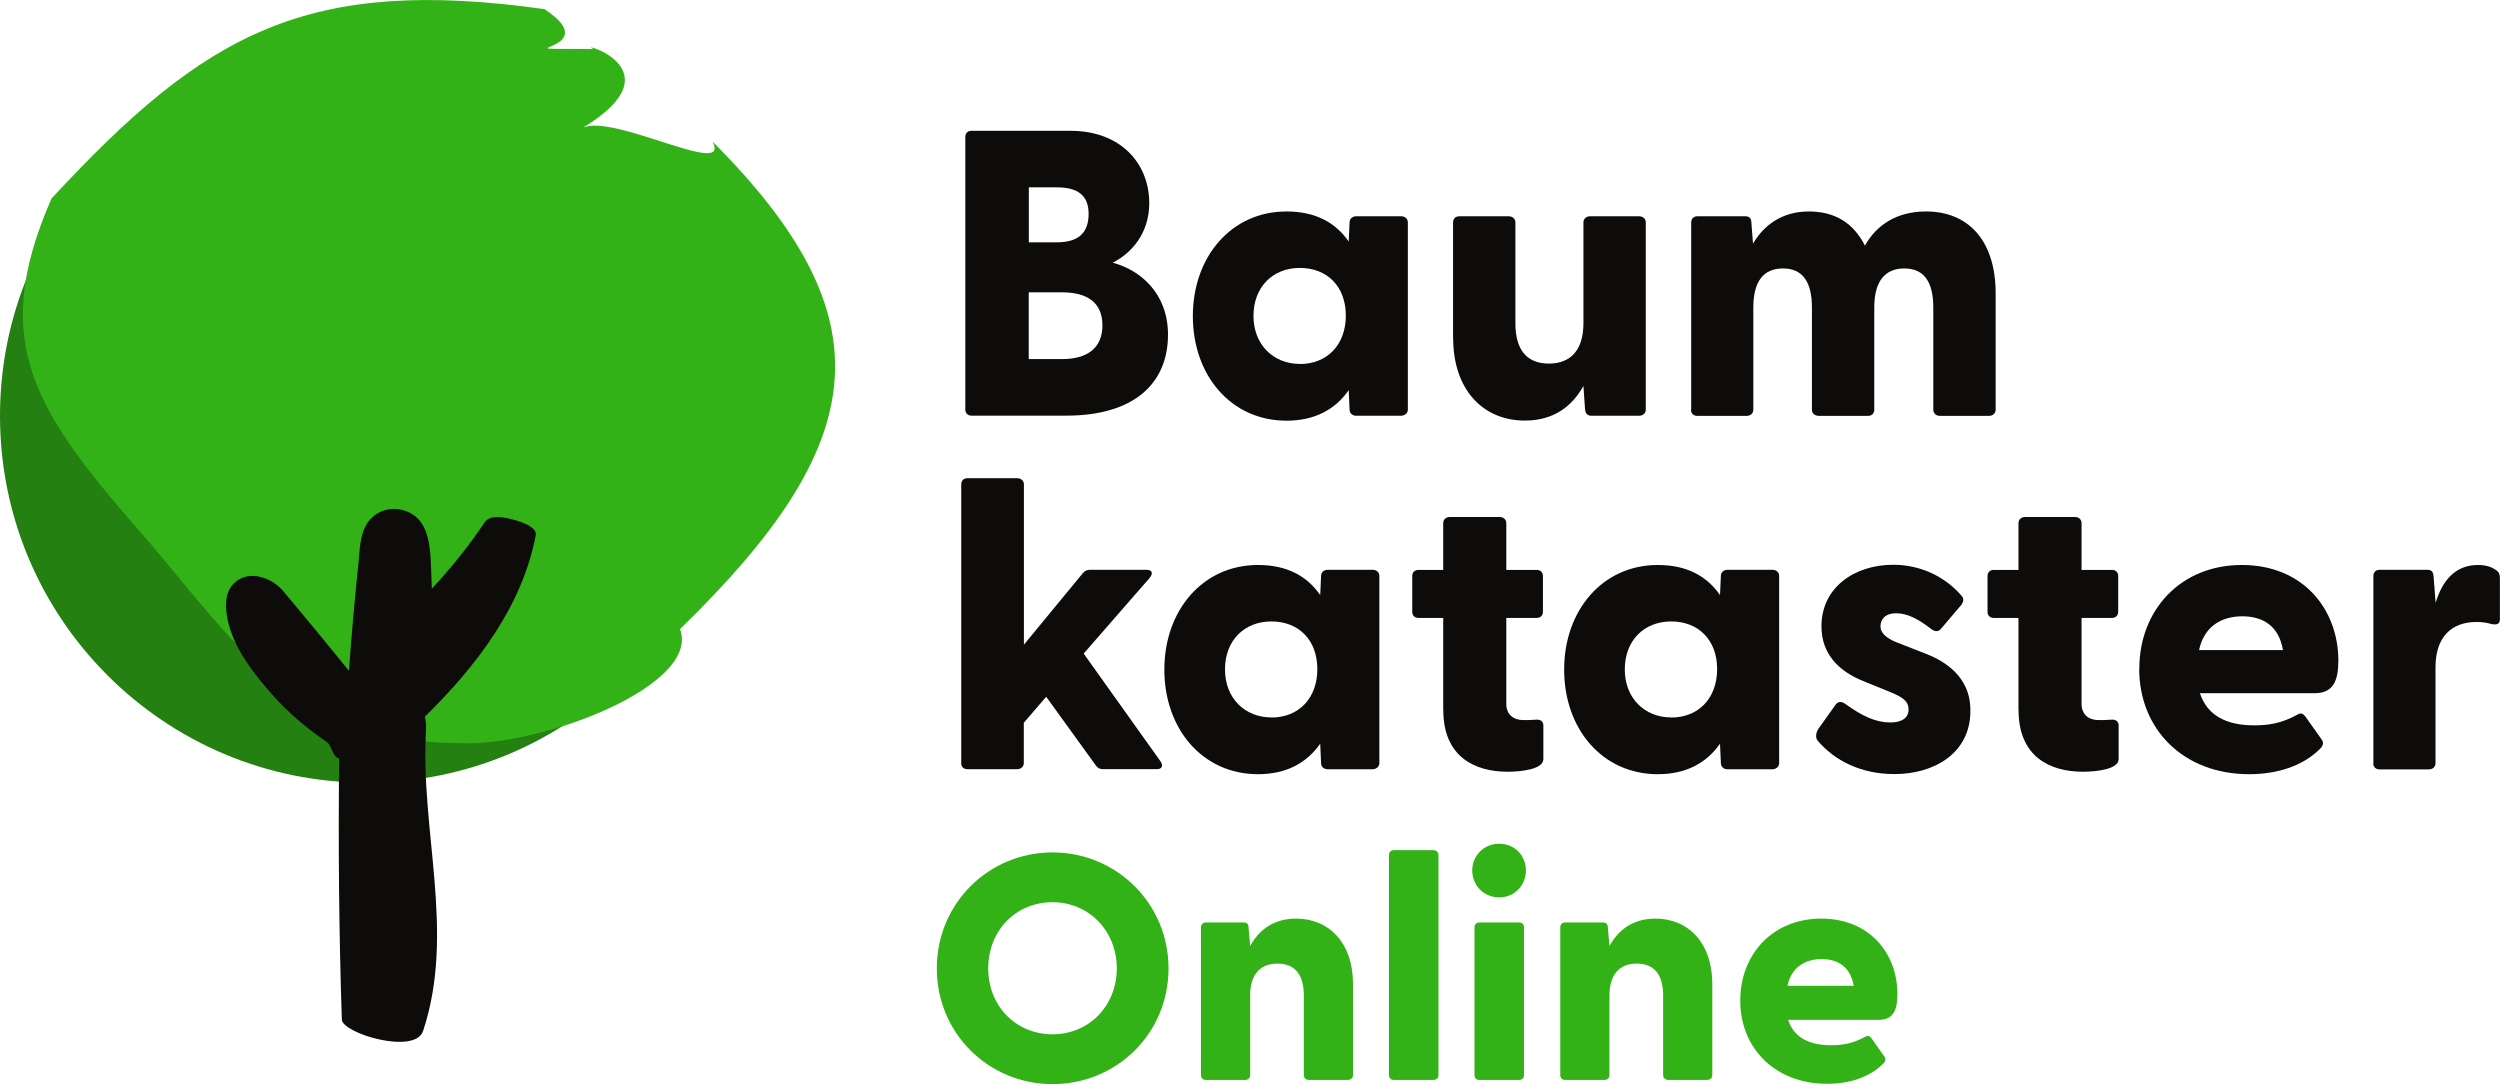
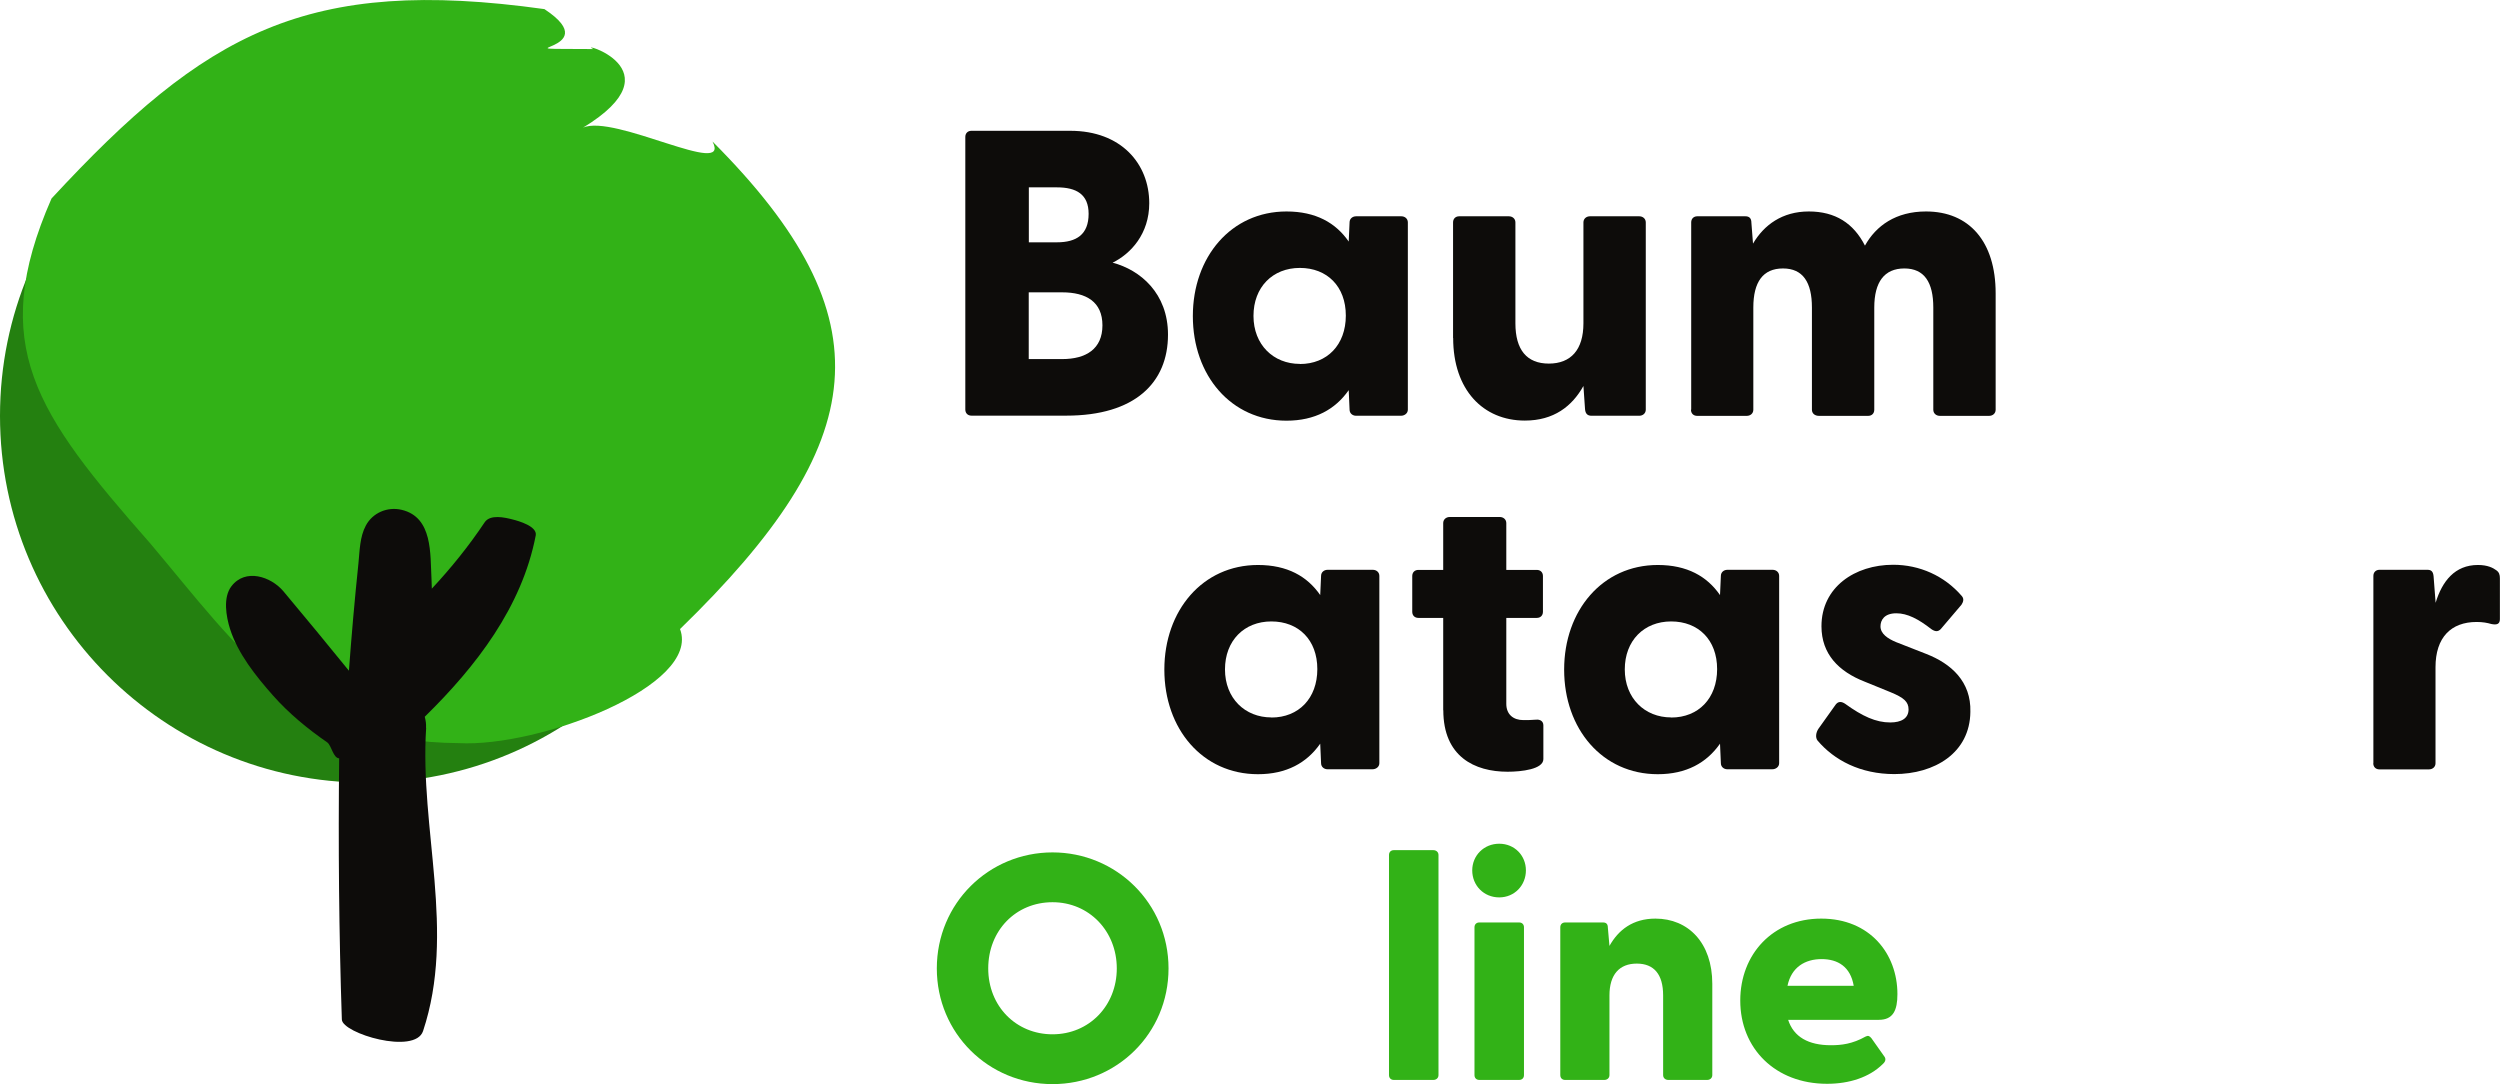
<svg xmlns="http://www.w3.org/2000/svg" id="Ebene_1" data-name="Ebene 1" viewBox="0 0 233.37 101.2">
  <defs>
    <style>
      .cls-1 {
        fill: #32b217;
      }

      .cls-1, .cls-2, .cls-3 {
        stroke-width: 0px;
      }

      .cls-2 {
        fill: #0d0c0a;
      }

      .cls-3 {
        fill: #248010;
      }
    </style>
  </defs>
  <g>
    <path class="cls-2" d="m90.11,38.24V12.78c0-.34.23-.57.57-.57h9.23c4.75,0,7.37,3.08,7.37,6.76,0,2.85-1.71,4.71-3.42,5.55,2.58.68,5.17,2.85,5.17,6.72,0,4.48-3.08,7.56-9.5,7.56h-8.85c-.34,0-.57-.23-.57-.57Zm8.55-15.62c1.82,0,2.96-.72,2.96-2.66,0-1.82-1.14-2.47-2.96-2.47h-2.62v5.13h2.62Zm.49,10.9c2.24,0,3.76-.95,3.76-3.15s-1.52-3.08-3.76-3.08h-3.12v6.23h3.12Z" />
    <path class="cls-2" d="m111.35,29.5c0-5.51,3.57-9.76,8.74-9.76,2.74,0,4.6,1.06,5.81,2.81l.08-1.79c0-.34.27-.57.61-.57h4.22c.34,0,.61.23.61.57v17.48c0,.34-.3.57-.65.57h-4.18c-.34,0-.61-.23-.61-.57l-.08-1.82c-1.25,1.79-3.15,2.85-5.81,2.85-5.17,0-8.74-4.22-8.74-9.76Zm9.99,4.48c2.55,0,4.29-1.79,4.29-4.52s-1.75-4.45-4.29-4.45-4.33,1.79-4.33,4.48,1.86,4.48,4.33,4.48Z" />
    <path class="cls-2" d="m135.64,31.55v-10.79c0-.34.23-.57.57-.57h4.64c.34,0,.61.23.61.57v9.42c0,2.47,1.06,3.76,3.12,3.76s3.23-1.29,3.23-3.76v-9.42c0-.34.27-.57.61-.57h4.6c.34,0,.61.23.61.57v17.48c0,.34-.27.57-.61.57h-4.45c-.34,0-.57-.15-.61-.61l-.15-2.17c-1.06,1.9-2.77,3.23-5.47,3.23-3.88,0-6.69-2.85-6.69-7.71Z" />
    <path class="cls-2" d="m157.87,38.24v-17.48c0-.34.23-.57.57-.57h4.48c.34,0,.57.15.57.61l.15,1.94c1.03-1.75,2.74-3,5.21-3s4.18,1.1,5.24,3.19c1.03-1.86,2.89-3.19,5.7-3.19,4.03,0,6.5,2.81,6.5,7.64v10.87c0,.34-.27.57-.61.57h-4.6c-.34,0-.61-.23-.61-.57v-9.54c0-2.36-.84-3.65-2.7-3.65s-2.81,1.25-2.81,3.65v9.54c0,.34-.23.57-.57.57h-4.6c-.38,0-.65-.23-.65-.57v-9.54c0-2.36-.84-3.65-2.7-3.65s-2.77,1.25-2.77,3.65v9.54c0,.34-.27.57-.61.57h-4.64c-.34,0-.57-.23-.57-.57Z" />
-     <path class="cls-2" d="m89.73,71.24v-26.03c0-.34.23-.57.57-.57h4.67c.34,0,.61.23.61.57v14.97l5.51-6.69c.19-.23.42-.3.68-.3h5.24c.53,0,.65.3.34.72l-6.19,7.1,7.18,10.07c.27.42.11.72-.34.72h-5.02c-.3,0-.49-.08-.68-.34l-4.64-6.42-2.09,2.43v3.76c0,.34-.27.57-.61.57h-4.67c-.34,0-.57-.23-.57-.57Z" />
    <path class="cls-2" d="m108.69,62.5c0-5.51,3.57-9.76,8.74-9.76,2.74,0,4.6,1.06,5.81,2.81l.08-1.79c0-.34.27-.57.61-.57h4.22c.34,0,.61.23.61.57v17.48c0,.34-.3.57-.65.57h-4.18c-.34,0-.61-.23-.61-.57l-.08-1.82c-1.25,1.79-3.15,2.85-5.81,2.85-5.17,0-8.74-4.22-8.74-9.76Zm9.99,4.48c2.55,0,4.29-1.79,4.29-4.52s-1.75-4.45-4.29-4.45-4.33,1.79-4.33,4.48,1.86,4.48,4.33,4.48Z" />
    <path class="cls-2" d="m134.72,66.3v-8.62h-2.32c-.34,0-.57-.23-.57-.57v-3.34c0-.34.23-.57.57-.57h2.32v-4.37c0-.34.27-.57.61-.57h4.67c.34,0,.61.23.61.57v4.37h2.85c.34,0,.57.23.57.57v3.34c0,.34-.23.57-.57.57h-2.85v8.02c0,.99.65,1.52,1.6,1.52.34,0,.68,0,1.18-.04.38-.04.68.15.68.53v3.15c0,.95-2.05,1.18-3.34,1.18-3.08,0-6-1.41-6-5.74Z" />
    <path class="cls-2" d="m146.01,62.5c0-5.51,3.57-9.76,8.74-9.76,2.74,0,4.6,1.06,5.81,2.81l.08-1.79c0-.34.27-.57.61-.57h4.22c.34,0,.61.23.61.57v17.48c0,.34-.3.57-.65.57h-4.18c-.34,0-.61-.23-.61-.57l-.08-1.82c-1.25,1.79-3.15,2.85-5.81,2.85-5.17,0-8.74-4.22-8.74-9.76Zm9.99,4.48c2.55,0,4.29-1.79,4.29-4.52s-1.75-4.45-4.29-4.45-4.33,1.79-4.33,4.48,1.86,4.48,4.33,4.48Z" />
    <path class="cls-2" d="m169.65,69.11c-.19-.27-.15-.72.11-1.1l1.52-2.13c.3-.49.65-.38.95-.19,1.63,1.18,2.89,1.75,4.22,1.75,1.03,0,1.71-.38,1.71-1.22,0-.72-.46-1.1-1.67-1.6l-2.43-.99c-2.43-.95-4.03-2.58-4.03-5.17,0-3.65,3.12-5.74,6.69-5.74,2.47,0,4.79,1.03,6.42,2.93.23.27.11.57-.04.8l-1.94,2.28c-.27.27-.53.23-.87,0-1.22-.95-2.24-1.48-3.27-1.48-1.14,0-1.48.65-1.48,1.22,0,.68.65,1.14,1.48,1.48l2.81,1.1c2.32.91,4.18,2.58,4.1,5.4-.04,3.84-3.34,5.81-7.1,5.81-3.15,0-5.62-1.29-7.18-3.15Z" />
-     <path class="cls-2" d="m188.42,66.3v-8.62h-2.32c-.34,0-.57-.23-.57-.57v-3.34c0-.34.23-.57.57-.57h2.32v-4.37c0-.34.27-.57.61-.57h4.67c.34,0,.61.23.61.57v4.37h2.85c.34,0,.57.23.57.57v3.34c0,.34-.23.57-.57.57h-2.85v8.02c0,.99.65,1.52,1.6,1.52.34,0,.68,0,1.18-.04.38-.04.68.15.68.53v3.15c0,.95-2.05,1.18-3.34,1.18-3.08,0-6-1.41-6-5.74Z" />
-     <path class="cls-2" d="m199.7,62.43c0-5.47,3.84-9.69,9.57-9.69s9.01,4.14,9.01,8.93c0,1.9-.49,3.04-2.21,3.04h-10.71c.65,2.01,2.39,3,5.05,3,1.25,0,2.54-.15,4.1-1.03.3-.15.46-.08.68.19l1.56,2.2c.15.23.15.53-.19.84-1.6,1.6-3.99,2.36-6.61,2.36-6.12,0-10.26-4.18-10.26-9.84Zm13.41-1.75c-.38-2.24-1.86-3.15-3.8-3.15s-3.57.95-4.03,3.15h7.83Z" />
    <path class="cls-2" d="m221.55,71.24v-17.48c0-.34.23-.57.57-.57h4.48c.34,0,.53.15.57.61l.19,2.47c.61-2.01,1.79-3.53,3.95-3.53.91,0,1.41.27,1.71.49.27.19.34.42.34.76v3.8c0,.46-.27.57-.8.46-.38-.11-.8-.19-1.37-.19-2.39,0-3.84,1.44-3.84,4.22v8.97c0,.34-.27.57-.61.57h-4.63c-.34,0-.57-.23-.57-.57Z" />
    <path class="cls-1" d="m87.45,90.4c0-6.09,4.86-10.83,10.8-10.83s10.83,4.74,10.83,10.83-4.86,10.8-10.83,10.8-10.8-4.74-10.8-10.8Zm10.8,6.15c3.42,0,6-2.67,6-6.15s-2.58-6.18-6-6.18-6,2.64-6,6.18,2.61,6.15,6,6.15Z" />
-     <path class="cls-1" d="m112.11,100.36v-13.8c0-.27.18-.45.45-.45h3.54c.27,0,.45.12.45.48l.15,1.71c.84-1.5,2.19-2.55,4.29-2.55,3.06,0,5.31,2.25,5.31,6.09v8.52c0,.27-.21.45-.48.45h-3.63c-.27,0-.48-.18-.48-.45v-7.44c0-1.95-.84-2.97-2.46-2.97s-2.55,1.02-2.55,2.97v7.44c0,.27-.21.45-.48.45h-3.66c-.27,0-.45-.18-.45-.45Z" />
    <path class="cls-1" d="m129.66,100.36v-20.55c0-.27.18-.45.45-.45h3.69c.27,0,.48.18.48.45v20.55c0,.27-.21.45-.48.45h-3.69c-.27,0-.45-.18-.45-.45Z" />
    <path class="cls-1" d="m137.43,81.25c0-1.38,1.08-2.49,2.52-2.49s2.49,1.11,2.49,2.49-1.05,2.52-2.49,2.52-2.52-1.11-2.52-2.52Zm.21,5.31c0-.27.18-.45.45-.45h3.72c.27,0,.45.18.45.45v13.8c0,.27-.18.45-.45.45h-3.72c-.27,0-.45-.18-.45-.45v-13.8Z" />
    <path class="cls-1" d="m145.65,100.36v-13.8c0-.27.18-.45.45-.45h3.54c.27,0,.45.12.45.48l.15,1.71c.84-1.5,2.19-2.55,4.29-2.55,3.06,0,5.31,2.25,5.31,6.09v8.52c0,.27-.21.45-.48.45h-3.63c-.27,0-.48-.18-.48-.45v-7.44c0-1.95-.84-2.97-2.46-2.97s-2.55,1.02-2.55,2.97v7.44c0,.27-.21.45-.48.45h-3.66c-.27,0-.45-.18-.45-.45Z" />
    <path class="cls-1" d="m162.45,93.4c0-4.32,3.03-7.65,7.56-7.65s7.11,3.27,7.11,7.05c0,1.5-.39,2.4-1.74,2.4h-8.46c.51,1.59,1.89,2.37,3.99,2.37.99,0,2.01-.12,3.24-.81.24-.12.36-.06.54.15l1.23,1.74c.12.18.12.42-.15.66-1.26,1.26-3.15,1.86-5.22,1.86-4.83,0-8.1-3.3-8.1-7.77Zm10.59-1.38c-.3-1.77-1.47-2.49-3-2.49s-2.82.75-3.18,2.49h6.18Z" />
  </g>
  <g>
    <path class="cls-3" d="m68.47,38.82c0,18.91-15.33,34.24-34.24,34.24S0,57.73,0,38.82,15.33,4.58,34.24,4.58c10.58,0,18.15,4.8,24.43,12.34,4.95,5.94,9.8,13.56,9.8,21.89Z" />
    <path class="cls-1" d="m50.82.85C28.65-2.24,19.18,3,4.81,18.53c-6,13.69-1.47,20.05,9.22,32.2,8.48,10.07,13.95,18.54,28.8,18.64,7.5.4,22.64-5.35,20.65-10.65,17.9-17.39,19.53-28.98,3.03-45.51,1.81,3.48-9.19-2.61-12.09-1.29,9.12-5.55-.81-8.15.97-7.34-10.04-.07,1.63.36-4.57-3.73Z" />
    <path class="cls-2" d="m39.77,67.94c.02-.36-.03-.7-.12-1.03,4.78-4.69,9.07-10.23,10.36-16.93.16-.85-1.6-1.35-2.16-1.49-.74-.19-2.1-.5-2.61.27-1.47,2.2-3.13,4.26-4.93,6.19-.01-.3-.02-.6-.03-.9-.13-2.32.14-5.77-2.79-6.46-1.32-.31-2.7.27-3.34,1.47-.57,1.06-.57,2.35-.69,3.52-.35,3.34-.64,6.68-.89,10.03-2.02-2.48-4.05-4.96-6.11-7.41-1.18-1.4-3.57-2.17-4.86-.47-.8,1.05-.49,2.82-.13,3.97.74,2.33,2.42,4.42,4.02,6.23,1.48,1.67,3.23,3.11,5.07,4.38.4.32.54,1.45,1.1,1.48-.09,8.13-.02,16.26.25,24.38.04,1.3,6.83,3.32,7.58,1.08,3.08-9.27-.33-18.86.29-28.3Z" />
  </g>
</svg>